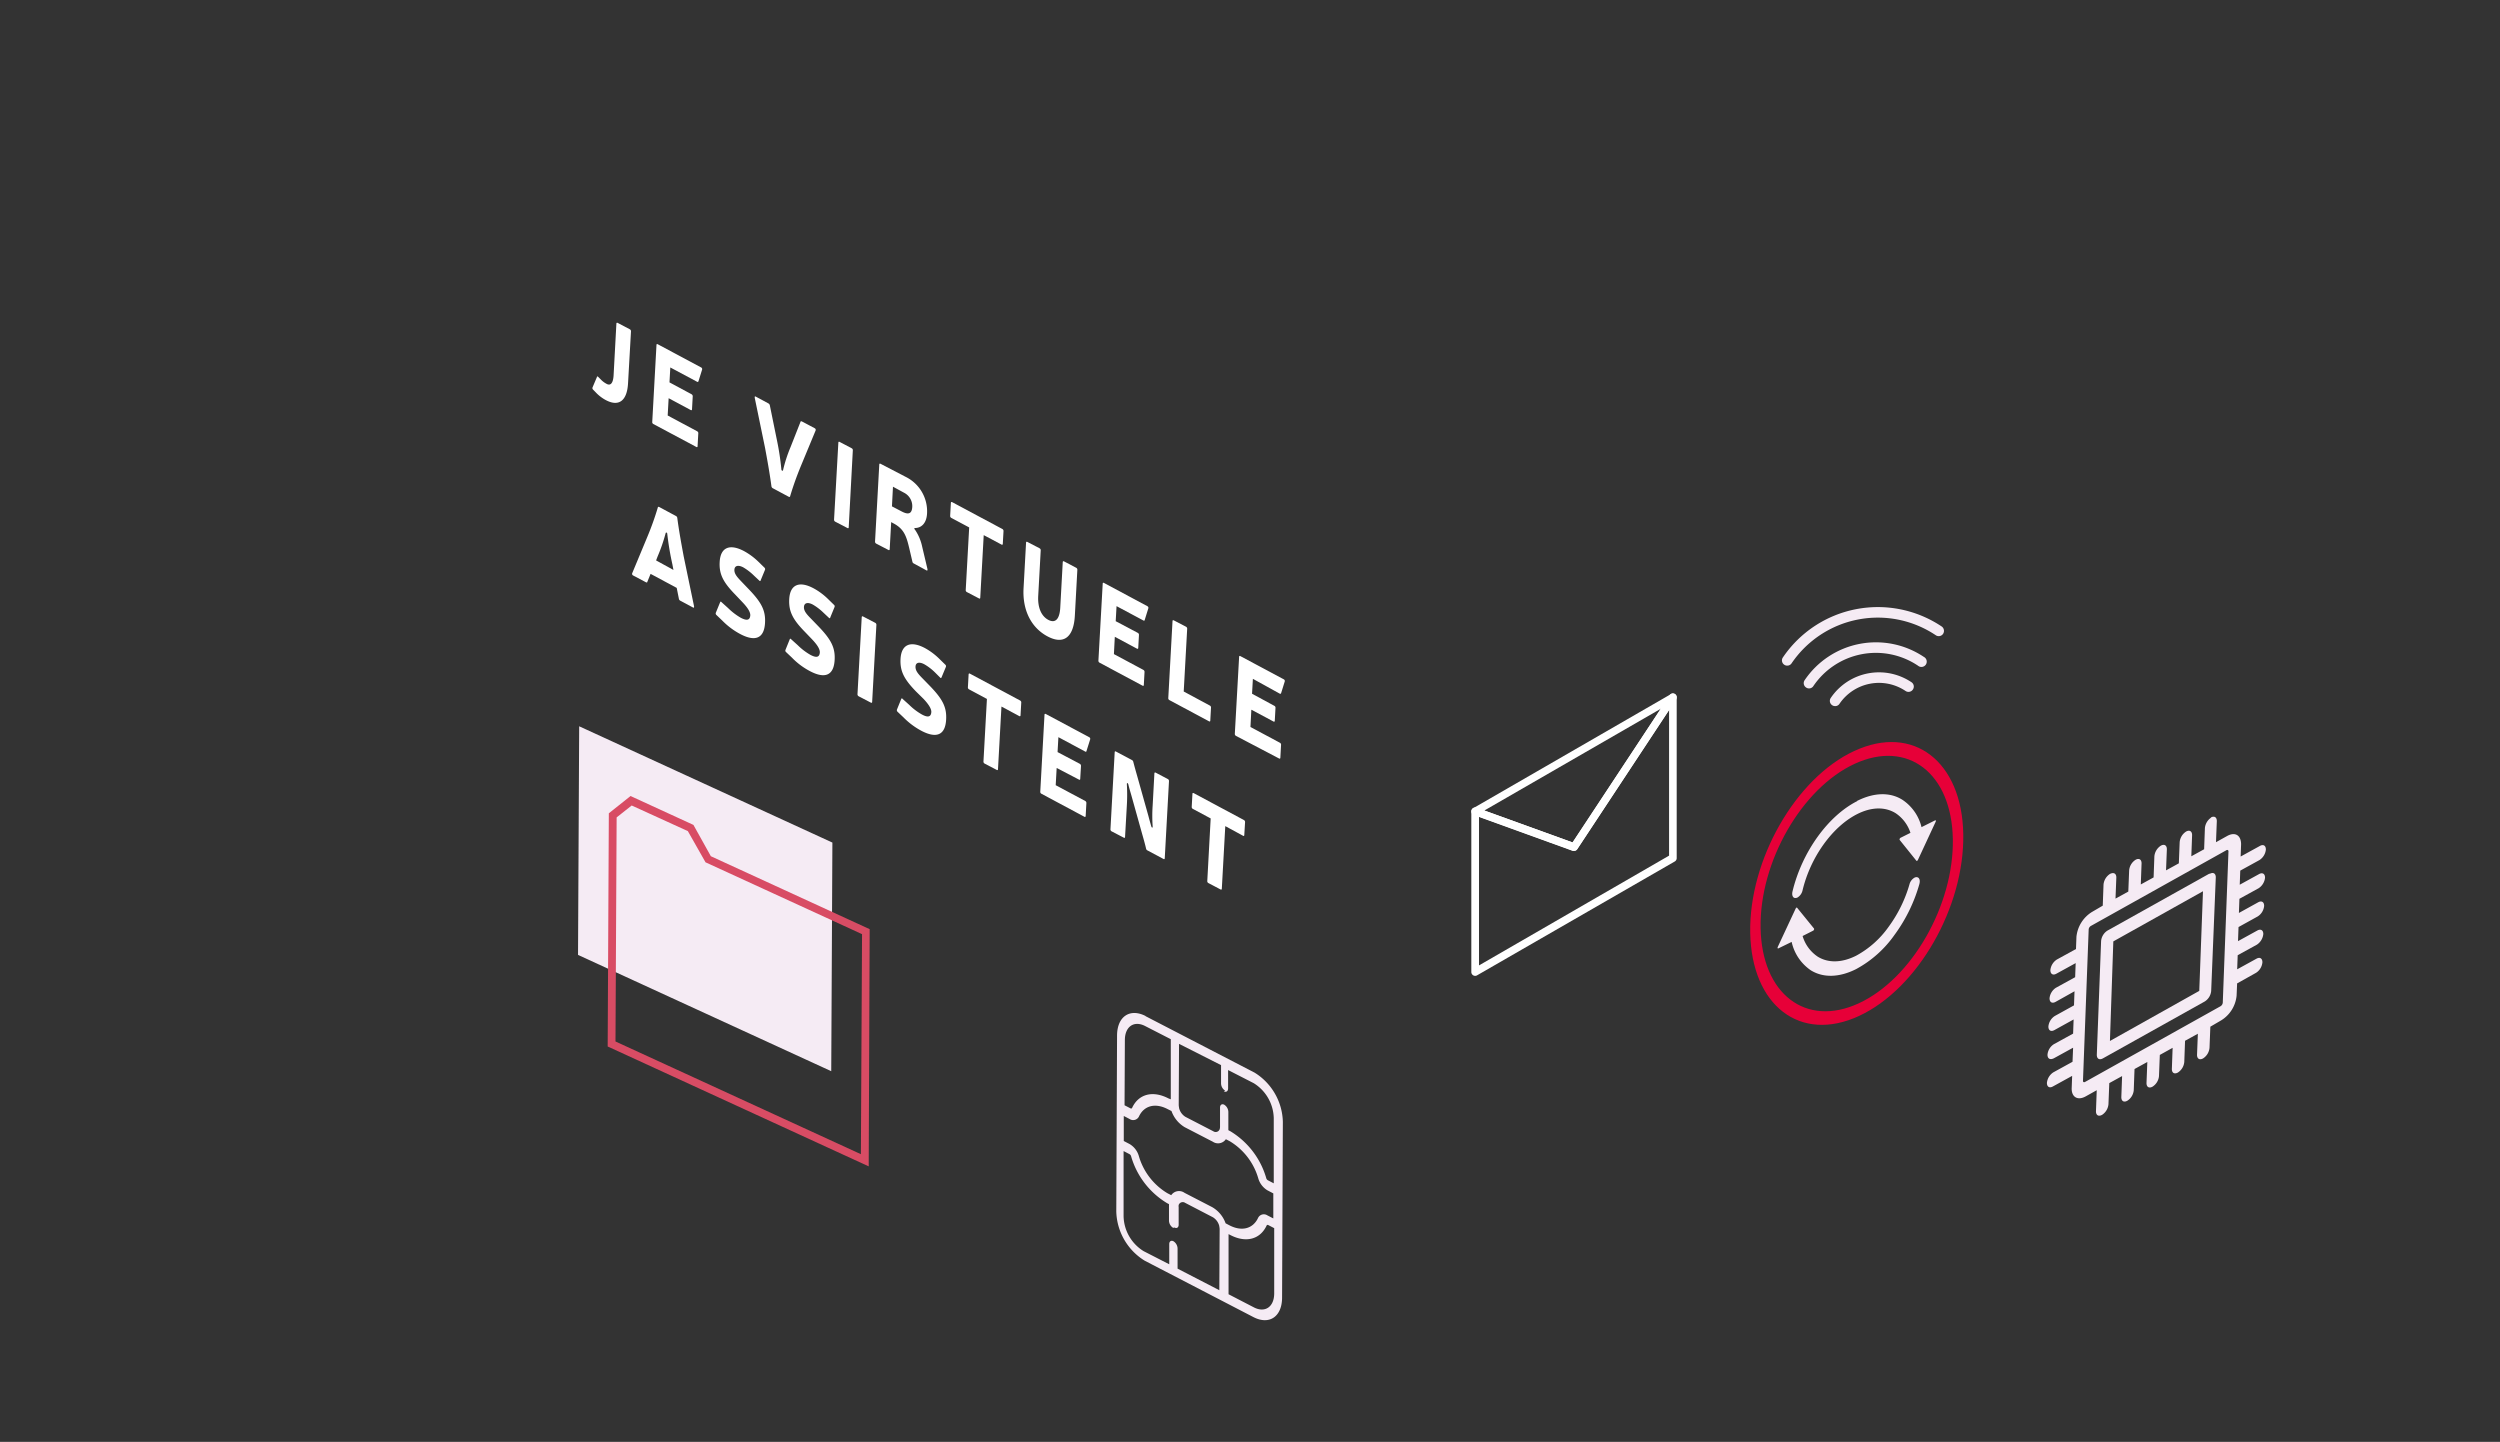
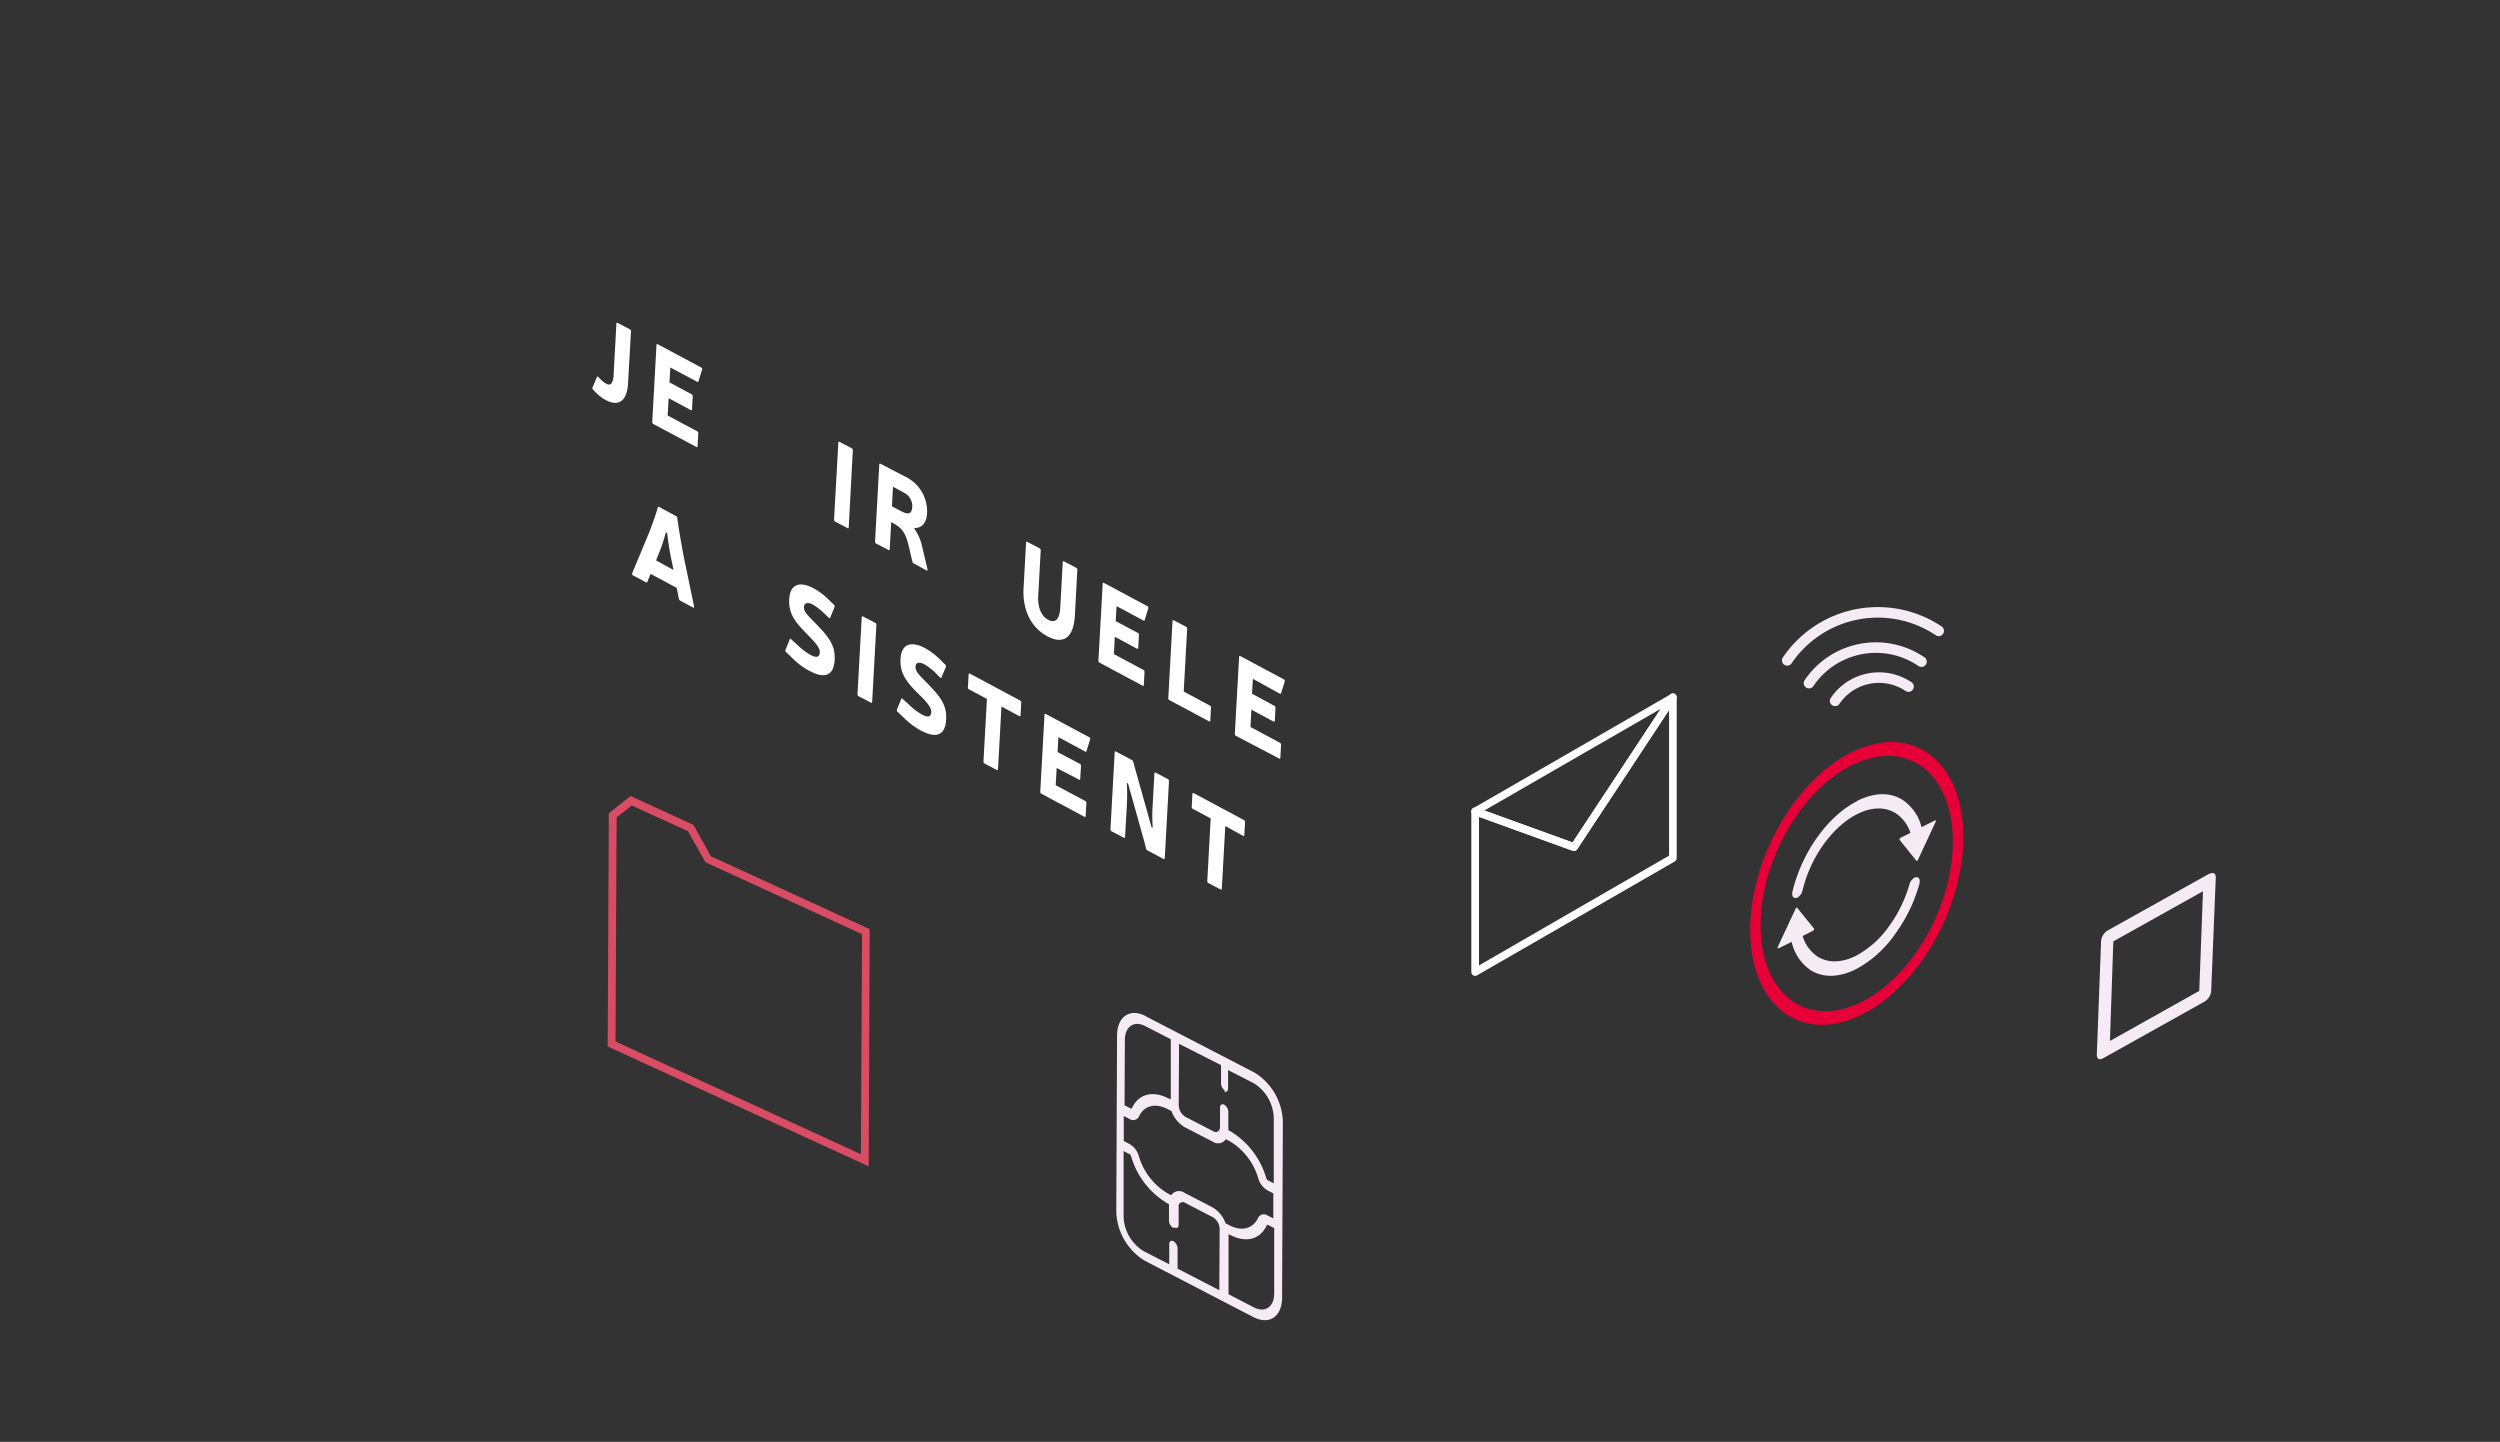
<svg xmlns="http://www.w3.org/2000/svg" width="390.38" height="225.15" viewBox="0 0 390.38 225.15">
  <rect x="0" y="0" width="390.38" height="225.15" fill="#333333" stroke="none" />
  <defs>
    <style>
      .cls-1 {
        fill: none;
      }

      .cls-2 {
        clip-path: url(#clip-path);
      }

      .cls-3 {
        fill: #f5ebf4;
      }

      .cls-4 {
        fill: #e70038;
      }

      .cls-5 {
        fill: #d84c64;
      }

      .cls-6 {
        fill: #fff;
      }
    </style>
    <clipPath id="clip-path">
      <rect class="cls-1" x="38.86" y="24.93" width="315.02" height="181.22" />
    </clipPath>
  </defs>
  <title>02 Senna Wifi</title>
  <g id="Laag_1" data-name="Laag 1">
    <g class="cls-2">
      <path class="cls-3" d="M345,136.42l-15.91,8.89a2.17,2.17,0,0,0-1,1.65l-.67,17.76c0,.61.4.85.95.55l15.91-8.89a2.17,2.17,0,0,0,1-1.65L346,137c0-.61-.4-.85-.94-.55m-15.59,26.1L330,147,344,139.17l-.58,15.56Z" />
-       <path class="cls-3" d="M345.3,127.65a2.24,2.24,0,0,0-1,1.65l-.12,3.31-2,1.1.12-3.31c0-.6-.4-.85-.94-.55a2.2,2.2,0,0,0-1,1.66l-.13,3.3-2,1.1.13-3.3c0-.61-.4-.86-.95-.55a2.23,2.23,0,0,0-1,1.65l-.12,3.3-2,1.1.12-3.3c0-.61-.4-.85-.94-.55a2.2,2.2,0,0,0-1,1.65l-.13,3.31-2,1.1.13-3.3c0-.61-.4-.86-1-.55a2.23,2.23,0,0,0-1,1.65l-.12,3.3-1.71,1a5.17,5.17,0,0,0-2.4,3.86l-.07,1.91-3,1.65a2.23,2.23,0,0,0-1,1.65c0,.61.41.86.95.55l3-1.65-.08,2.2-3,1.65a2.2,2.2,0,0,0-1,1.65c0,.61.4.86.95.55l2.95-1.65-.08,2.2-3,1.66a2.19,2.19,0,0,0-1,1.65c0,.61.4.85.94.55l3-1.66-.08,2.21-3,1.65a2.17,2.17,0,0,0-1,1.65c0,.61.4.85,1,.55l3-1.65-.09,2.2-3,1.65a2.22,2.22,0,0,0-1,1.65c0,.61.4.86.94.55l3-1.65-.07,1.91c-.05,1.41.94,2,2.21,1.28l1.7-.95-.12,3.3c0,.61.4.85.95.55a2.22,2.22,0,0,0,1-1.65l.13-3.31,2-1.1-.12,3.3c0,.61.4.86.94.55a2.17,2.17,0,0,0,1-1.65l.12-3.3,2-1.1-.13,3.3c0,.61.4.86.95.55a2.19,2.19,0,0,0,1-1.65l.13-3.3,2-1.11-.12,3.31c0,.61.4.85.94.55a2.2,2.2,0,0,0,1-1.65l.12-3.31,2-1.1-.13,3.3c0,.61.4.86.95.55a2.19,2.19,0,0,0,1-1.65l.13-3.3,1.71-1a5.1,5.1,0,0,0,2.39-3.85l.08-1.91,2.95-1.65a2.17,2.17,0,0,0,1-1.65c0-.61-.4-.86-.94-.55l-3,1.65.08-2.2,3-1.65a2.26,2.26,0,0,0,1-1.66c0-.6-.4-.85-.95-.54l-3,1.65.08-2.2,3-1.66a2.17,2.17,0,0,0,1-1.65c0-.61-.4-.85-.94-.55l-3,1.66.08-2.21,3-1.65a2.23,2.23,0,0,0,1-1.65c0-.61-.4-.86-.95-.55l-3,1.65.08-2.2,3-1.65a2.2,2.2,0,0,0,1-1.65c0-.61-.4-.86-.94-.55l-3,1.65.07-1.91c0-1.42-.94-2-2.21-1.28l-1.71.95.13-3.3c0-.61-.4-.85-.95-.55m-19.63,41.29c-.18.1-.33,0-.32-.18l.89-23.63a.7.7,0,0,1,.34-.55l21.17-11.83c.18-.1.32,0,.32.18l-.89,23.63a.74.74,0,0,1-.34.55Z" />
      <path class="cls-3" d="M178.85,158.66l17.05,8.83a9.31,9.31,0,0,1,4.42,7.67l-.12,27.45c0,3-2,4.33-4.47,3.06l-17-8.82a9.31,9.31,0,0,1-4.42-7.67l.12-27.45c0-3,2-4.34,4.47-3.07m3.92,13,0-9.39-4-2.05c-1.74-.9-3.16.07-3.17,2.17l-.05,10.2.93.48a.17.17,0,0,0,.25-.07c1-2.17,3.22-2.75,5.66-1.49Zm8.49-1.35a1.38,1.38,0,0,1-.64-1.12v-2.87L184.11,163l-.05,9.53a1.9,1.9,0,0,0,.05.4V173a2.24,2.24,0,0,0,1,1.4l4.35,2.25a.66.66,0,0,0,1-.34l0,0a1.25,1.25,0,0,0,.05-.36v-3c0-.43.3-.63.65-.45a1.38,1.38,0,0,1,.65,1.12v2.86l.3.16a12.63,12.63,0,0,1,5.62,7.34.52.52,0,0,0,.25.32l.92.48,0-10.2a6.6,6.6,0,0,0-3.13-5.44l-4-2.05v2.87c0,.44-.3.64-.66.45m-1.77,7.85-4.35-2.25a4.8,4.8,0,0,1-2.06-2.52l-.62-.31c-1.92-1-3.68-.54-4.47,1.18a1,1,0,0,1-1.44.38l-.92-.48,0,3.91.92.48a3.2,3.2,0,0,1,1.43,1.86,10,10,0,0,0,4.44,5.8l.62.32a1.47,1.47,0,0,1,2.07-.37l4.35,2.25a4.75,4.75,0,0,1,2.07,2.51l.61.32c1.92,1,3.68.53,4.47-1.18a1,1,0,0,1,1.44-.38l.93.48v-3.91l-.92-.48a3.23,3.23,0,0,1-1.43-1.87,10,10,0,0,0-4.44-5.79l-.62-.32a1.47,1.47,0,0,1-2.07.37m-6.16,13.47a1.35,1.35,0,0,1-.65-1.12v-2.58l-.29-.15a12.6,12.6,0,0,1-5.63-7.34.52.52,0,0,0-.25-.32l-.92-.48,0,10.2a6.58,6.58,0,0,0,3.13,5.43l4,2.05,0-3.15c0-.43.29-.63.65-.45a1.38,1.38,0,0,1,.65,1.13l0,3.15,6.52,3.37.05-9.52a1.83,1.83,0,0,0-.05-.4s0-.05,0-.07a2.24,2.24,0,0,0-1-1.4l-4.35-2.26a.67.67,0,0,0-1,.35l0,0a1.23,1.23,0,0,0,0,.35v2.72c0,.43-.29.63-.65.44m12.4,12.47c1.74.9,3.16-.08,3.17-2.17l0-10.2-.92-.48a.18.18,0,0,0-.26.06c-1,2.17-3.22,2.76-5.66,1.5l-.29-.15,0,9.39Z" />
      <path class="cls-3" d="M280.5,141.76a.24.24,0,0,0-.11.13l-2.8,6a.26.26,0,0,0,0,.19.09.09,0,0,0,.13,0h0l2.05-1a7.25,7.25,0,0,0,3,4.44c1.94,1.2,4.45,1.13,7.08-.2a17.45,17.45,0,0,0,6-5.36,24.71,24.71,0,0,0,3.86-7.9c.17-.61,0-1.1-.46-1.09a.67.67,0,0,0-.3.08,1.67,1.67,0,0,0-.77,1,21,21,0,0,1-3.26,6.66,14.92,14.92,0,0,1-5.07,4.52c-2.22,1.12-4.34,1.18-6,.16a5.86,5.86,0,0,1-2.37-3.23l1.66-.84a.29.29,0,0,0,.12-.16.19.19,0,0,0,0-.17l-2.65-3.26a.09.09,0,0,0-.11,0h0" />
      <path class="cls-3" d="M290,125.1c-4.59,2.32-8.64,8-10.1,14.12-.14.61.09,1.07.52,1a.59.59,0,0,0,.26-.07,1.75,1.75,0,0,0,.79-1.11c1.23-5.17,4.65-9.95,8.52-11.91,2.21-1.12,4.33-1.18,6-.16a5.84,5.84,0,0,1,2.33,3.08l-1.56.78a.29.29,0,0,0-.12.16.19.19,0,0,0,0,.17l2.61,3.25a.09.09,0,0,0,.12,0h0a.26.26,0,0,0,.11-.12l2.79-6a.23.23,0,0,0,0-.18.08.08,0,0,0-.12,0l-2.1,1.05a7.16,7.16,0,0,0-3-4.28c-1.93-1.21-4.44-1.14-7.07.19" />
      <path class="cls-4" d="M289.56,117.26c-9.16,4.23-16.46,17-16.26,28.38s7.81,17.27,17,13,16.46-17,16.27-28.38-7.82-17.26-17-13m.68,39.41c-8.27,3.82-15.15-1.46-15.33-11.77s6.41-21.81,14.69-25.63,15.16,1.46,15.33,11.77-6.41,21.8-14.69,25.63" />
    </g>
-     <polygon class="cls-3" points="90.44 113.41 129.98 131.57 129.8 167.27 90.26 149.11 90.44 113.41" />
    <path class="cls-5" d="M135.65,182.13,94.89,163.41,95.07,127l3.39-2.7,9.82,4.51L111,133.7l24.8,11.39Zm-39.54-19.5,38.32,17.6.18-34.36-24.44-11.22-2.76-4.87-8.77-4-2.35,1.86Z" />
    <g class="cls-2">
      <path class="cls-3" d="M286.56,110.26a.78.78,0,0,1-.46-.14.81.81,0,0,1-.22-1.14,9.1,9.1,0,0,1,12.6-2.45.81.81,0,0,1,.22,1.14.82.82,0,0,1-1.14.23,7.45,7.45,0,0,0-10.32,2A.79.79,0,0,1,286.56,110.26Zm-4.08-2.76a.79.79,0,0,1-.46-.15.81.81,0,0,1-.22-1.14,13.44,13.44,0,0,1,18.62-3.63.83.83,0,1,1-.92,1.37,11.79,11.79,0,0,0-16.34,3.18A.8.8,0,0,1,282.48,107.5Zm-3.4-3.56a.78.78,0,0,1-.46-.14.81.81,0,0,1-.22-1.14,17.92,17.92,0,0,1,24.79-4.84.84.84,0,0,1,.23,1.15.82.82,0,0,1-1.15.22,16.27,16.27,0,0,0-22.51,4.39A.81.81,0,0,1,279.08,103.94Z" />
    </g>
    <path class="cls-6" d="M230.35,152.38a.54.54,0,0,1-.3-.08.59.59,0,0,1-.3-.51V126.68a.61.61,0,0,1,.26-.49.58.58,0,0,1,.54-.07l15,5.42,15.18-23a.58.58,0,0,1,.67-.24.6.6,0,0,1,.42.57V134a.6.6,0,0,1-.3.52L230.65,152.3A.54.54,0,0,1,230.35,152.38Zm.6-24.85v23.22l29.68-17.14V110.85L246.29,132.6a.6.6,0,0,1-.7.23Z" />
    <path class="cls-6" d="M245.79,132.87a.65.65,0,0,1-.2,0l-15.44-5.59a.59.59,0,0,1-.4-.51.61.61,0,0,1,.3-.57l30.88-17.82a.59.59,0,0,1,.73.1.6.6,0,0,1,.07.74L246.29,132.6A.6.6,0,0,1,245.79,132.87Zm-14-6.31,13.79,5,13.78-20.9Z" />
    <path class="cls-6" d="M98.07,59.85c-.15,2.74-1.44,3.72-3.5,2.61A6.12,6.12,0,0,1,93,61.24l-.38-.39a.32.32,0,0,1-.1-.34l.69-1.63c0-.13.12-.13.23,0l.4.4a3.44,3.44,0,0,0,.88.66c.56.31,1,0,1.09-1.26l.44-8.13c0-.14.09-.19.2-.13l1.9,1a.34.34,0,0,1,.18.32Z" />
    <path class="cls-6" d="M108,61.57a.36.36,0,0,1,.17.33l-.11,2c0,.14-.08.19-.2.13l-3.45-1.85-.15,2.7,4.61,2.47a.32.32,0,0,1,.17.32l-.11,2c0,.14-.08.19-.19.13l-6.72-3.59a.33.33,0,0,1-.17-.33l.66-12c0-.14.08-.19.19-.13l6.79,3.63a.29.29,0,0,1,.14.35l-.56,1.8q-.06.16-.21.09l-4.19-2.24-.13,2.33Z" />
-     <path class="cls-6" d="M125,72.91c-.62,1.52-1.15,3-1.62,4.58,0,.1-.11.14-.22.08l-2.5-1.34a.4.4,0,0,1-.2-.31c-.27-2-.61-3.92-1-6l-1.61-7.81c0-.18,0-.26.16-.18L120,63a.46.46,0,0,1,.21.29l1.1,5.4a41.44,41.44,0,0,1,.7,4.57c0,.24.23.35.27.14a22.35,22.35,0,0,1,1.16-3.57L125,65.87c0-.1.12-.11.22-.06l2,1.06a.28.28,0,0,1,.14.35Z" />
    <path class="cls-6" d="M132.53,82.33c0,.14-.08.19-.19.13l-1.92-1a.35.35,0,0,1-.18-.33l.67-12c0-.14.08-.19.19-.13L133,70a.33.33,0,0,1,.17.32Z" />
    <path class="cls-6" d="M141.42,74.46a6,6,0,0,1,3.34,5.73c-.09,1.6-.95,2.24-1.84,2.26-.2,0-.19.11,0,.33A7.39,7.39,0,0,1,144,85.37l.83,3.51c0,.18,0,.26-.16.19l-2-1.09a.37.37,0,0,1-.2-.29l-.52-2.22c-.43-1.8-.83-2.89-2.4-3.73l-.39-.21-.23,4.22c0,.14-.09.19-.2.13l-1.92-1a.35.35,0,0,1-.17-.33l.66-12c0-.14.08-.19.2-.13Zm-.61,5.41c1.06.56,1.58.34,1.64-.7A2.35,2.35,0,0,0,141.28,77l-1.84-1-.16,3.07Z" />
-     <path class="cls-6" d="M156.59,84.91c0,.14-.09.19-.2.13l-2.78-1.48-.54,9.76c0,.14-.08.19-.19.13l-1.91-1a.33.33,0,0,1-.17-.32l.54-9.77-2.8-1.49a.35.35,0,0,1-.17-.33l.11-2c0-.14.09-.19.2-.13l7.85,4.2a.35.35,0,0,1,.17.33Z" />
    <path class="cls-6" d="M167.84,96.14c-.19,3.42-1.77,4.57-4.29,3.22s-3.91-4.08-3.72-7.5l.39-7.11c0-.14.09-.19.2-.13l1.92,1a.34.34,0,0,1,.17.33l-.39,7.1c-.1,1.81.48,3.16,1.57,3.74s1.77-.08,1.87-1.9l.39-7.1c0-.14.09-.19.2-.13l1.9,1a.34.34,0,0,1,.18.32Z" />
    <path class="cls-6" d="M177.68,98.83a.34.34,0,0,1,.17.33l-.11,2c0,.14-.08.19-.2.13l-3.46-1.85-.14,2.7,4.61,2.47a.35.35,0,0,1,.17.33l-.11,2c0,.15-.08.19-.2.13l-6.71-3.59a.34.34,0,0,1-.18-.33l.67-12c0-.14.08-.19.19-.13l6.79,3.64a.28.28,0,0,1,.14.34l-.56,1.81c0,.1-.11.14-.21.08l-4.19-2.24L174.22,97Z" />
    <path class="cls-6" d="M188.93,110.18a.33.33,0,0,1,.17.33l-.11,2c0,.14-.08.19-.19.13l-6.2-3.32a.33.33,0,0,1-.17-.32l.66-12c0-.15.08-.19.2-.13l1.92,1a.35.35,0,0,1,.17.33l-.54,9.78Z" />
    <path class="cls-6" d="M199,110.22a.32.32,0,0,1,.17.32l-.11,2c0,.14-.09.19-.2.13l-3.46-1.85-.14,2.7,4.61,2.47a.33.33,0,0,1,.17.32l-.11,2c0,.14-.08.19-.2.13L193,114.91a.35.35,0,0,1-.18-.33l.67-12c0-.14.08-.19.19-.13l6.79,3.63a.29.29,0,0,1,.14.35l-.56,1.8q-.06.16-.21.09L195.64,106l-.13,2.33Z" />
    <path class="cls-6" d="M101.59,89.61l-.51,1.25c0,.1-.12.12-.22.06l-2-1.06a.28.28,0,0,1-.14-.35l2.36-5.67a45.49,45.49,0,0,0,1.64-4.59c0-.1.1-.14.22-.08l2.62,1.41a.38.38,0,0,1,.2.3c.26,2,.63,4,1,6l1.62,7.8c0,.18,0,.25-.17.18l-2-1.07a.41.41,0,0,1-.2-.29l-.34-1.7ZM105,88.15a44.83,44.83,0,0,1-.8-4.75c0-.24-.2-.33-.26-.14a26.06,26.06,0,0,1-1.26,3.65l-.23.6L105.16,89Z" />
-     <path class="cls-6" d="M114.82,92.86c-1.89-1.94-2.55-3.2-2.44-5.12.13-2.31,1.6-2.86,3.83-1.67a10.35,10.35,0,0,1,2.23,1.66l.91.89a.32.32,0,0,1,.11.35l-.69,1.67c0,.11-.12.13-.23,0l-.82-.77a8.49,8.49,0,0,0-1.65-1.27c-.79-.42-1.35-.28-1.39.35s.39,1.13,1.17,1.94L117,92.09c1.91,2,2.57,3.26,2.46,5.18-.13,2.41-1.52,3-3.92,1.71a11.39,11.39,0,0,1-2.74-2.06l-.91-.87a.33.33,0,0,1-.12-.35l.68-1.66c.05-.12.12-.13.23,0l1,.9a9.81,9.81,0,0,0,2,1.53c.77.4,1.43.52,1.48-.41,0-.53-.44-1.2-1.2-2Z" />
    <path class="cls-6" d="M125.68,98.66c-1.89-1.93-2.54-3.19-2.44-5.11.13-2.31,1.6-2.87,3.83-1.67a10.11,10.11,0,0,1,2.23,1.66l.91.89a.3.3,0,0,1,.11.35l-.68,1.66c0,.12-.13.14-.24,0l-.81-.76a8.54,8.54,0,0,0-1.66-1.27c-.79-.42-1.35-.28-1.39.35s.39,1.13,1.18,1.93l1.15,1.19c1.91,2,2.57,3.26,2.46,5.18-.13,2.41-1.51,3-3.91,1.71a11,11,0,0,1-2.75-2.07l-.91-.86a.31.31,0,0,1-.11-.35l.67-1.66c.05-.12.12-.13.23,0l1,.9a9.57,9.57,0,0,0,2,1.53c.76.4,1.42.52,1.47-.41,0-.53-.44-1.2-1.2-2Z" />
    <path class="cls-6" d="M136.19,109.59c0,.14-.08.19-.2.13l-1.92-1a.35.35,0,0,1-.17-.33l.66-12c0-.14.09-.19.2-.13l1.92,1a.35.35,0,0,1,.17.33Z" />
    <path class="cls-6" d="M143.06,108c-1.88-1.93-2.54-3.19-2.44-5.11.13-2.31,1.6-2.87,3.83-1.68a10.15,10.15,0,0,1,2.23,1.67l.91.89a.32.32,0,0,1,.12.35l-.69,1.66c-.05.12-.12.14-.24,0L146,105a8.25,8.25,0,0,0-1.66-1.27c-.79-.42-1.35-.29-1.38.35s.38,1.13,1.17,1.93l1.15,1.18c1.92,2,2.57,3.26,2.46,5.18-.13,2.42-1.51,3-3.91,1.72a11.5,11.5,0,0,1-2.75-2.07l-.91-.86a.34.34,0,0,1-.11-.36l.67-1.65c.05-.12.12-.14.23,0l1,.9a9.38,9.38,0,0,0,2,1.52c.76.41,1.42.53,1.47-.41,0-.52-.44-1.19-1.19-2Z" />
    <path class="cls-6" d="M159.36,111.69c0,.14-.09.19-.2.13l-2.78-1.49-.54,9.77c0,.14-.08.19-.19.13l-1.91-1a.35.35,0,0,1-.17-.33l.54-9.76-2.8-1.5a.33.33,0,0,1-.17-.32l.11-2c0-.14.09-.19.2-.13l7.85,4.2a.33.33,0,0,1,.17.32Z" />
    <path class="cls-6" d="M168.63,119.28a.37.37,0,0,1,.17.33l-.12,2c0,.15-.08.2-.19.13L165,119.92l-.15,2.69,4.62,2.47a.35.35,0,0,1,.17.33l-.11,2c0,.14-.09.19-.2.13l-6.72-3.6a.33.33,0,0,1-.17-.32l.66-12c0-.14.09-.19.2-.13l6.79,3.63a.28.28,0,0,1,.14.34l-.57,1.81a.12.12,0,0,1-.2.09l-4.19-2.25-.13,2.33Z" />
    <path class="cls-6" d="M181.88,134c0,.15-.09.2-.2.13l-2.51-1.34a.38.38,0,0,1-.21-.29c-.17-.73-.4-1.54-.6-2.24l-1.72-6.15c-.16-.56-.3-1-.44-1.6-.1-.32-.24-.29-.24-.06a28.05,28.05,0,0,1,0,3.3l-.28,4.93c0,.14-.08.19-.19.13l-1.92-1a.35.35,0,0,1-.17-.33l.66-12c0-.14.08-.19.19-.13l2.52,1.34a.42.42,0,0,1,.2.29c.19.74.42,1.55.62,2.25l1.74,6.2c.14.54.27,1,.43,1.56.09.33.25.31.23.05a23.73,23.73,0,0,1,0-3.26l.27-5c0-.14.09-.19.2-.13l1.9,1a.34.34,0,0,1,.18.32Z" />
    <path class="cls-6" d="M194.3,130.38c0,.14-.08.2-.19.13L191.33,129l-.54,9.76c0,.14-.08.19-.2.13l-1.9-1a.33.33,0,0,1-.17-.32l.53-9.77-2.79-1.49a.35.35,0,0,1-.17-.33l.11-2c0-.14.08-.19.2-.13l7.84,4.2a.35.35,0,0,1,.18.33Z" />
  </g>
</svg>